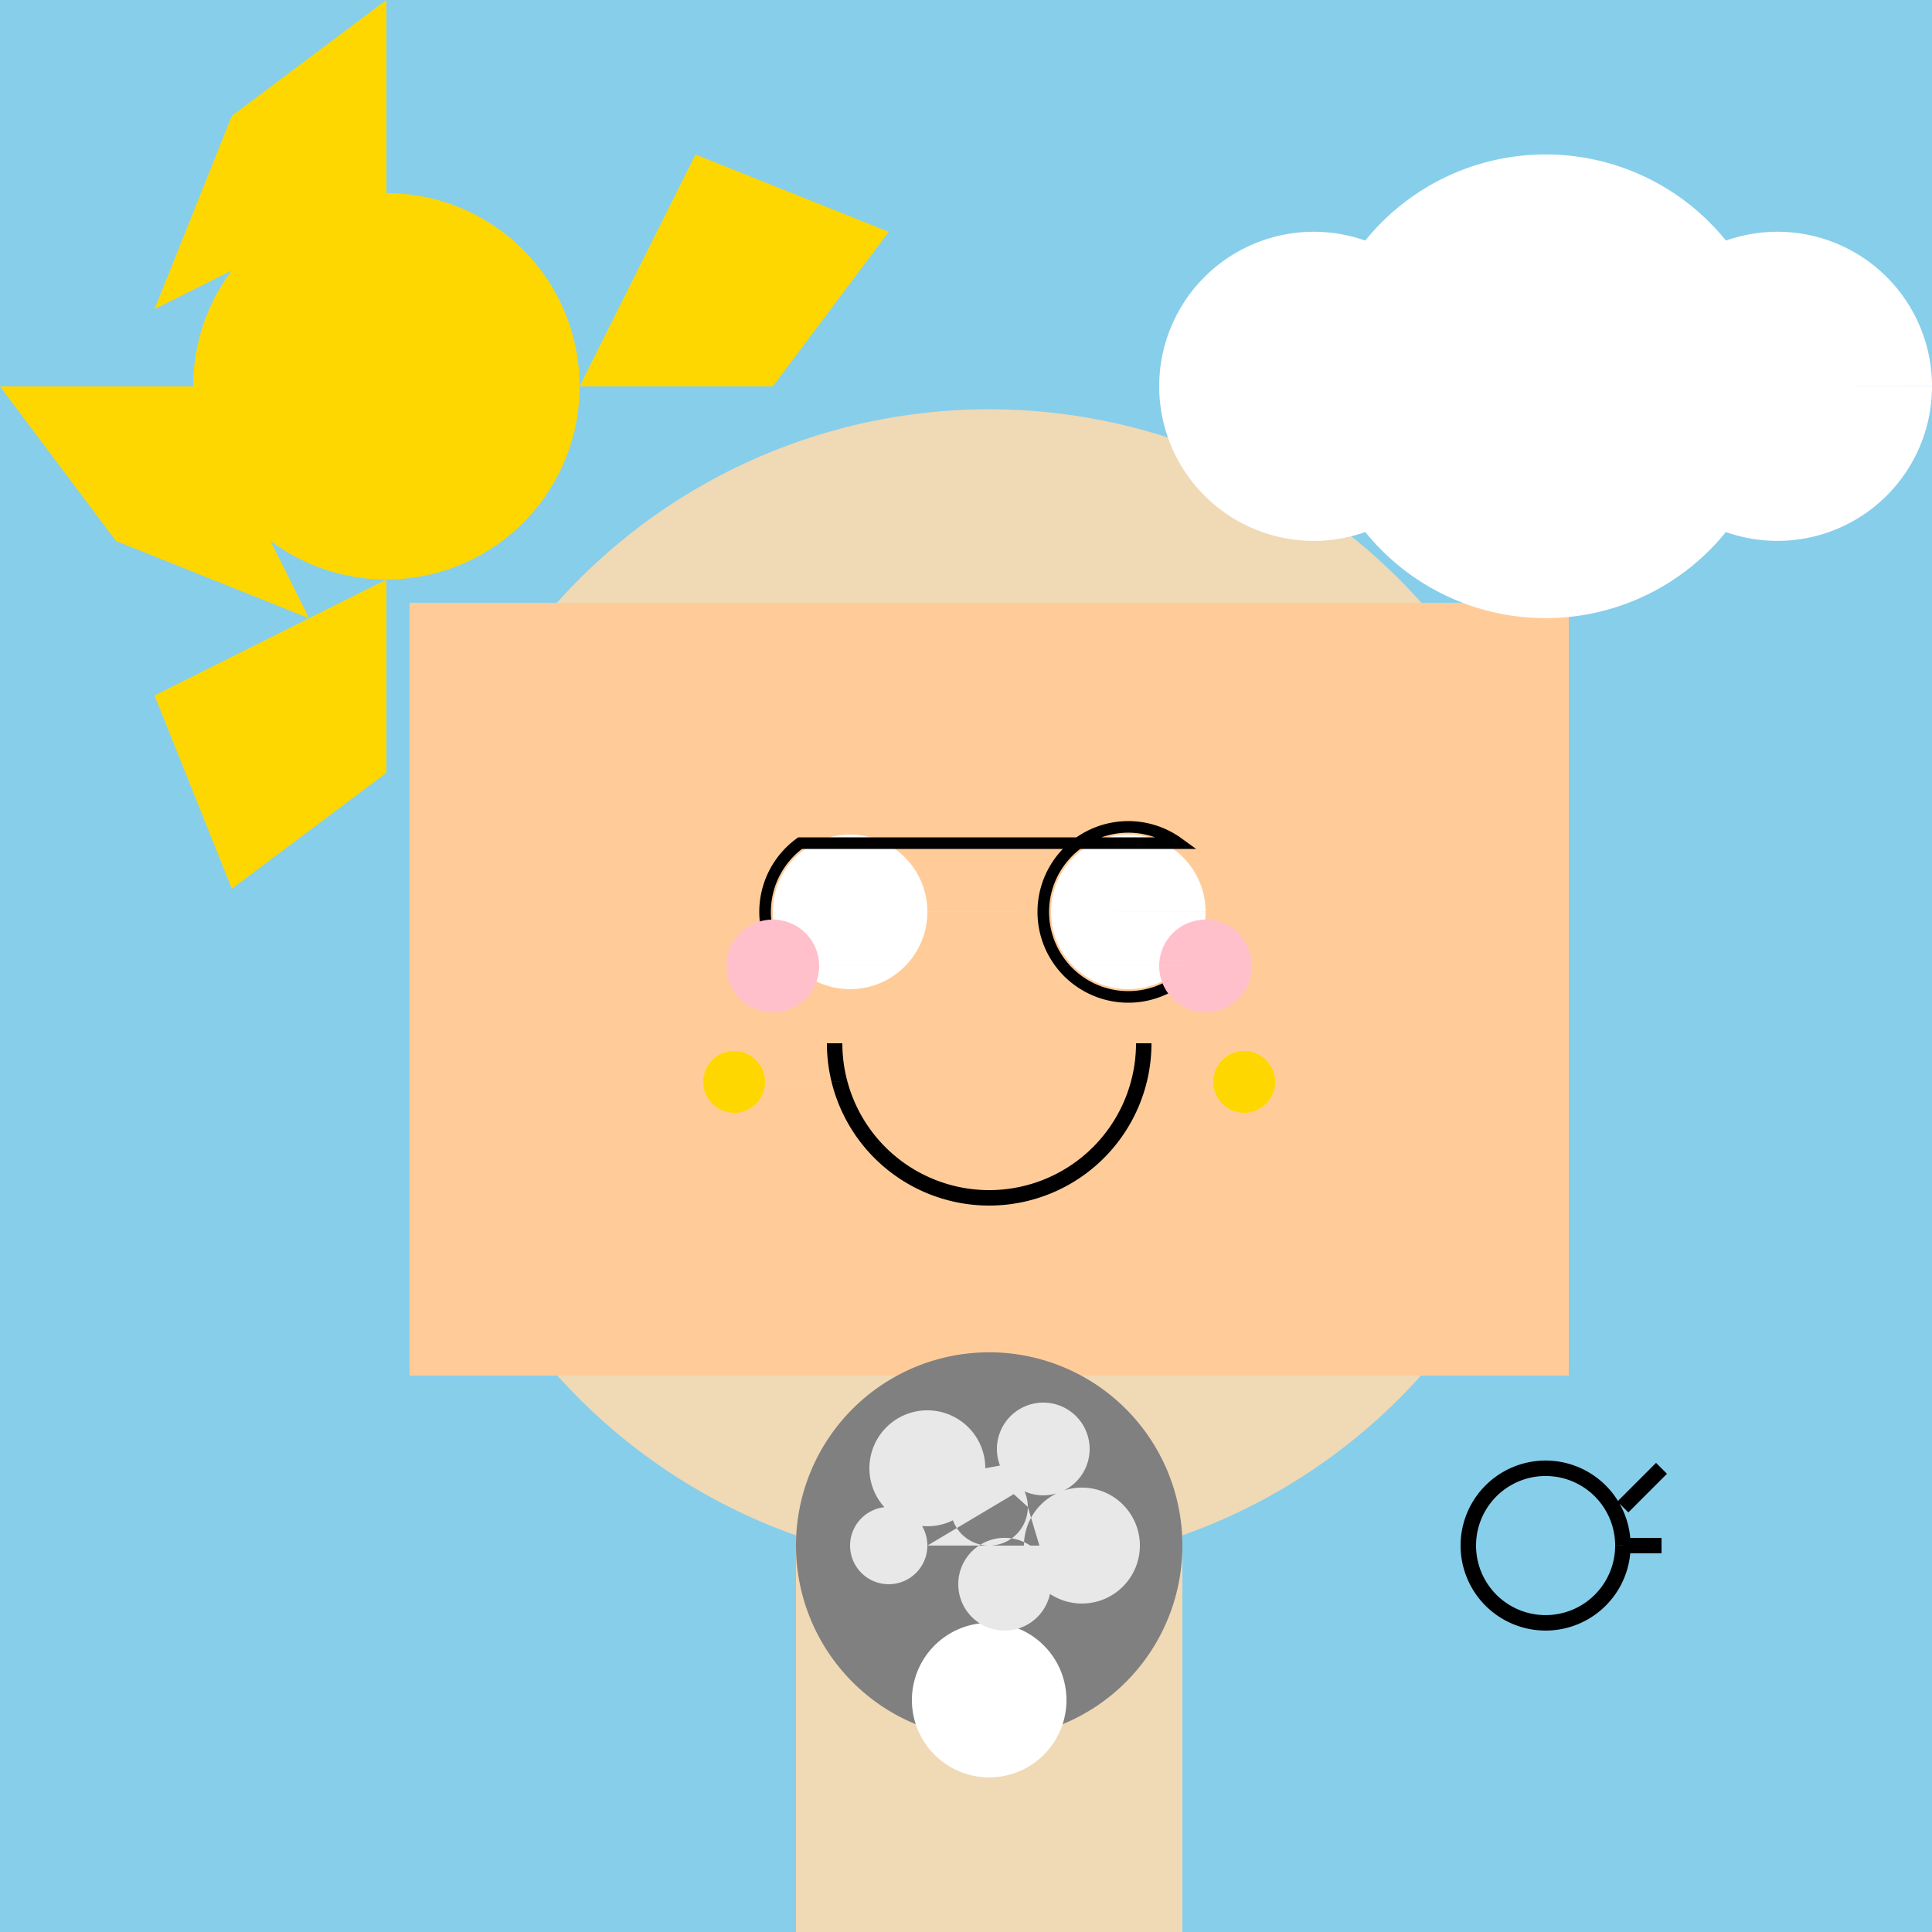
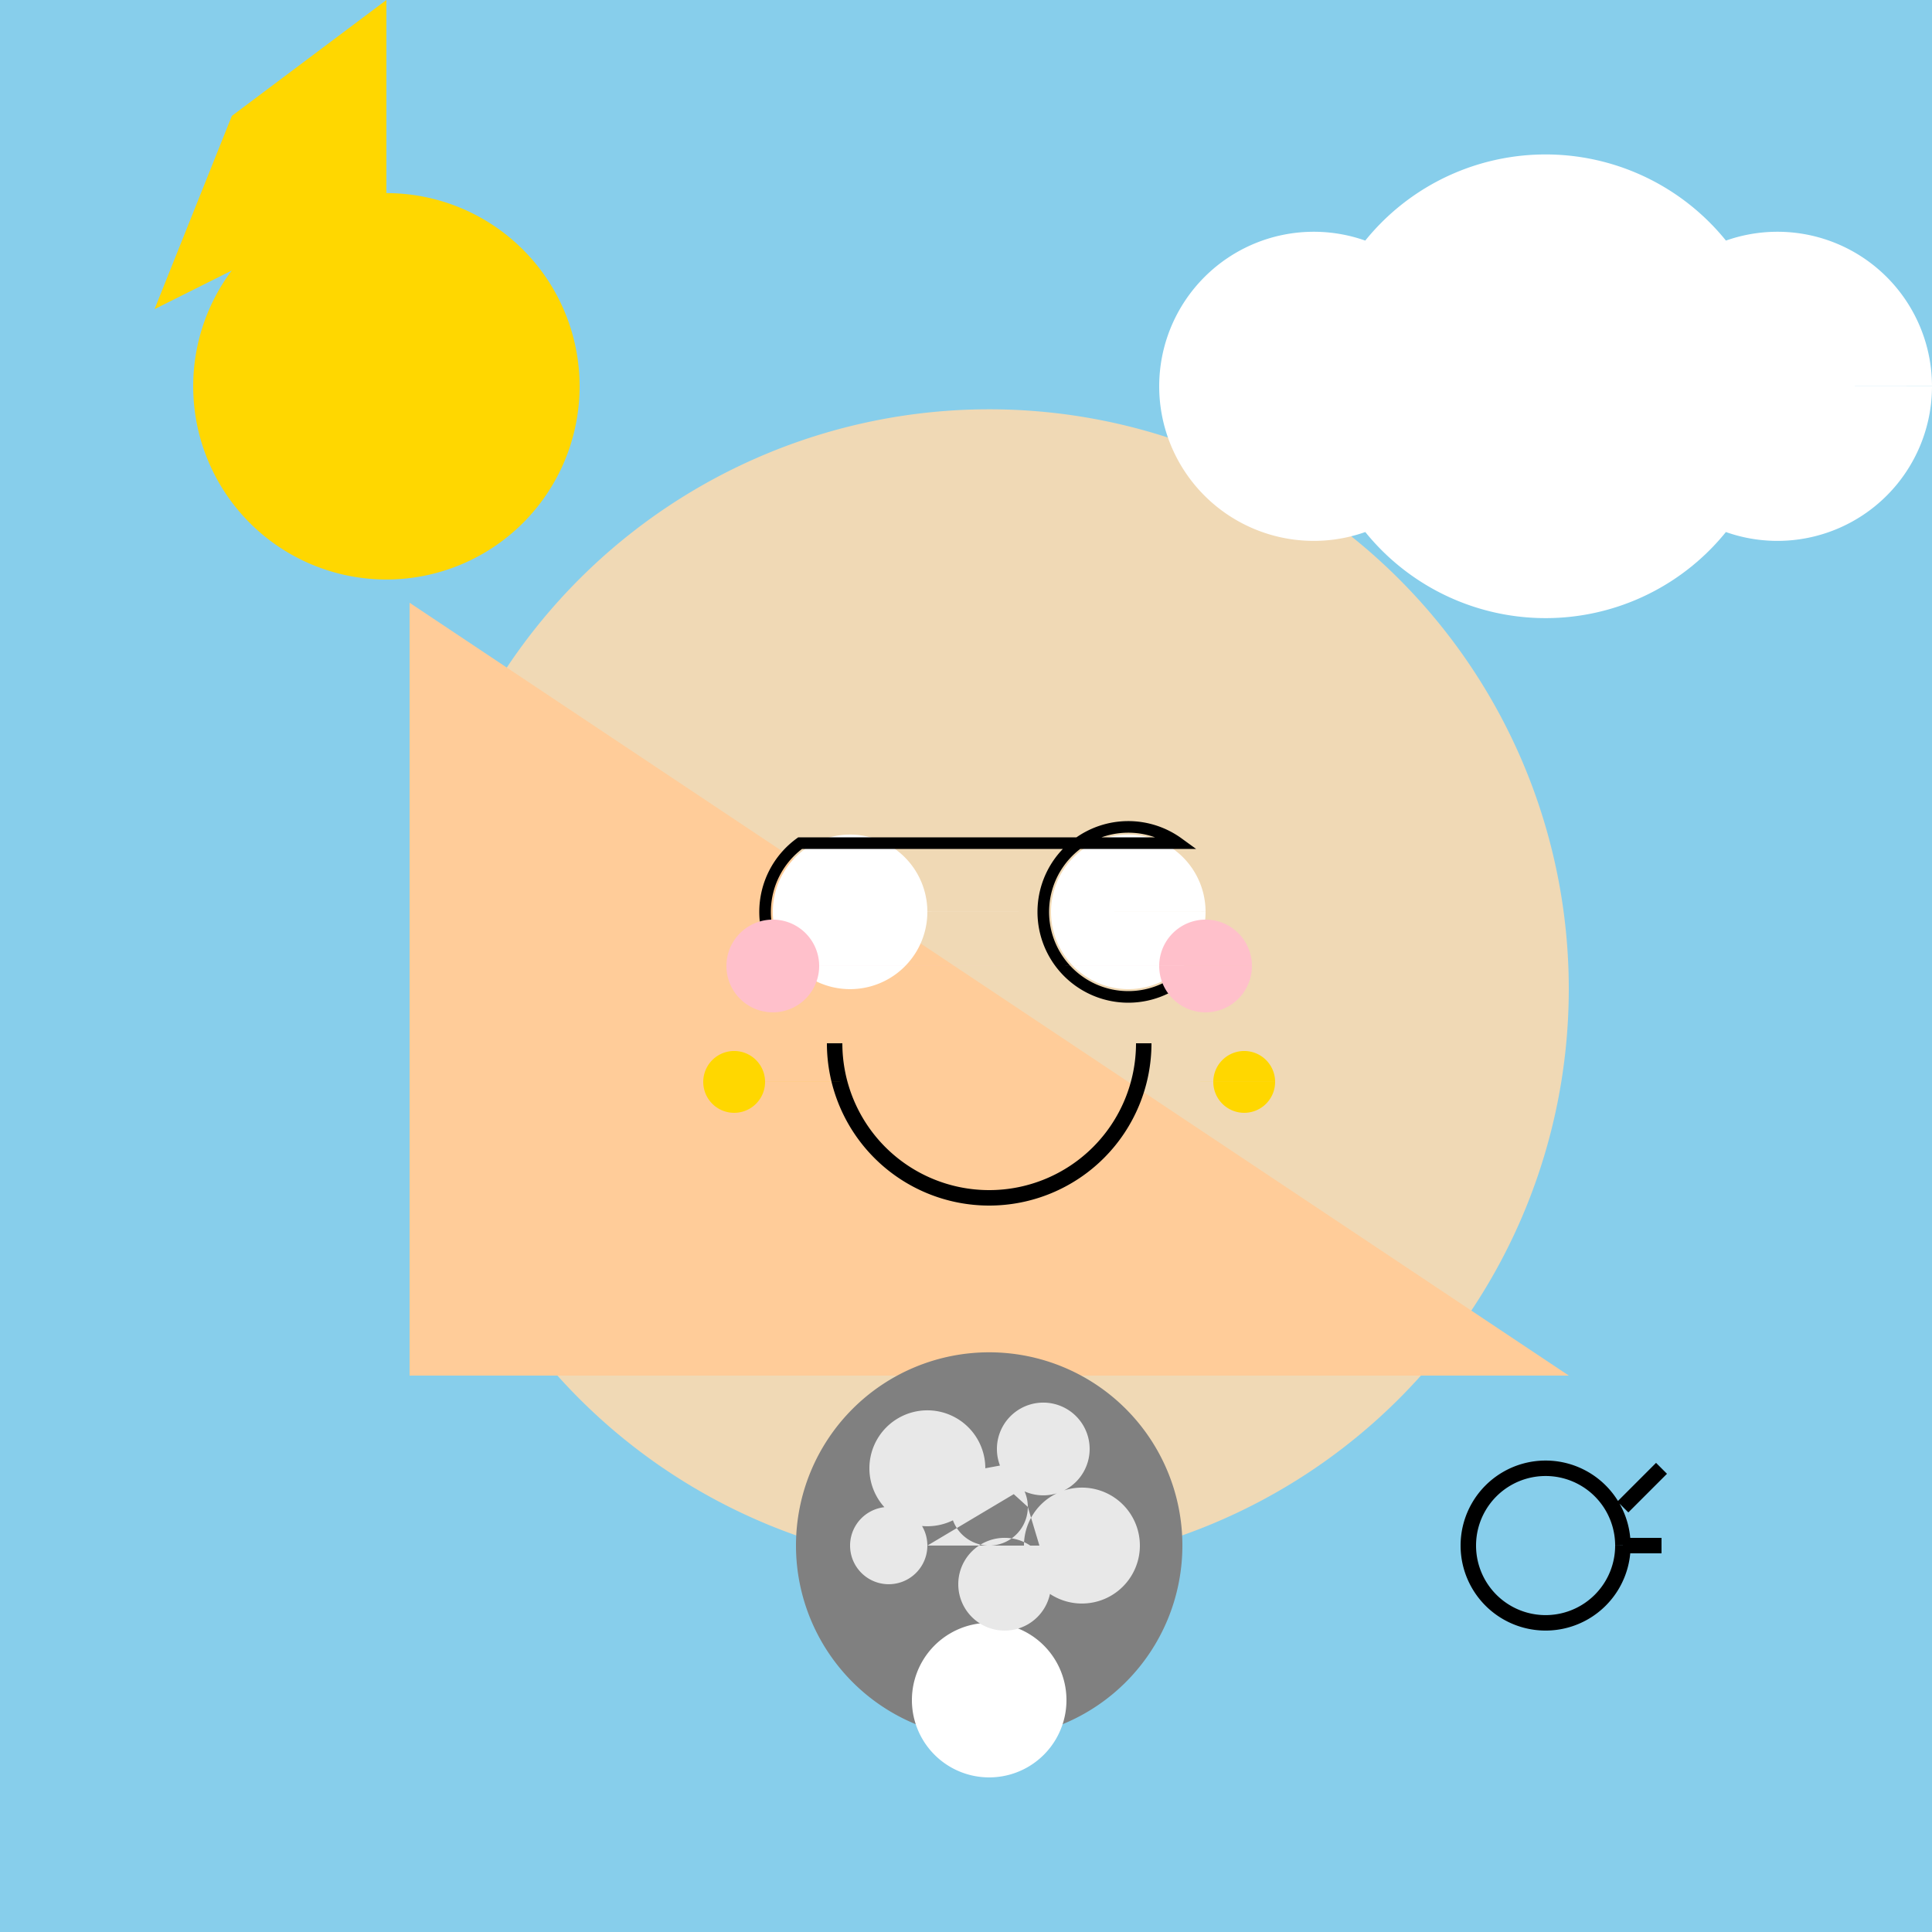
<svg xmlns="http://www.w3.org/2000/svg" width="500" height="500">
  <defs />
  <g>
    <rect fill="#87CEEB" stroke="none" x="0" y="0" width="512" height="512" />
    <path fill="#F0D9B5" stroke="none" paint-order="stroke fill markers" d=" M 406 256 A 150 150 0 1 1 406 255.85" />
-     <path fill="#F0D9B5" stroke="none" paint-order="stroke fill markers" d=" M 206 356 L 306 356 L 306 506 L 206 506 Z" />
-     <path fill="#FFCC99" stroke="none" paint-order="stroke fill markers" d=" M 106 156 L 406 156 L 406 356 L 306 356 L 206 356 L 106 356 Z" />
+     <path fill="#FFCC99" stroke="none" paint-order="stroke fill markers" d=" M 106 156 L 406 356 L 306 356 L 206 356 L 106 356 Z" />
    <path fill="#FFFFFF" stroke="none" paint-order="stroke fill markers" d=" M 240 236 A 20 20 0 1 1 240 235.98 L 312 236 A 20 20 0 1 1 312 235.98" />
    <path fill="#808080" stroke="none" paint-order="stroke fill markers" d=" M 306 400 A 50 50 0 1 1 306 399.95" />
    <path fill="#FFFFFF" stroke="none" paint-order="stroke fill markers" d=" M 276 440 A 20 20 0 1 1 276 439.98" />
    <path fill="#E8E8E8" stroke="none" paint-order="stroke fill markers" d=" M 266 390 A 10 10 0 1 1 266 389.99 L 255 380 A 15 15 0 1 1 255 379.985 L 282 375 A 12 12 0 1 1 282 374.988 L 240 400 A 10 10 0 1 1 240 399.99 L 295 400 A 15 15 0 1 1 295 399.985 L 272 410 A 12 12 0 1 1 272 409.988" />
    <path fill="none" stroke="#000000" paint-order="fill stroke markers" d=" M 207.069 253.798 A 22 22 0 0 1 207.069 218.202 L 304.931 218.202 A 22 22 0 1 0 304.931 253.798" stroke-miterlimit="10" stroke-width="3" stroke-dasharray="" />
    <path fill="none" stroke="#000000" paint-order="fill stroke markers" d=" M 296 270 A 40 40 0 0 1 216 270" stroke-miterlimit="10" stroke-width="4" stroke-dasharray="" />
    <path fill="#FFD700" stroke="none" paint-order="stroke fill markers" d=" M 198 280 A 8 8 0 1 1 198 279.992 L 330 280 A 8 8 0 1 1 330 279.992" />
    <path fill="#FFC0CB" stroke="none" paint-order="stroke fill markers" d=" M 212 250 A 12 12 0 1 1 212 249.988 L 324 250 A 12 12 0 1 1 324 249.988" />
    <path fill="#FFFFFF" stroke="none" paint-order="stroke fill markers" d=" M 225 226 A 5 5 0 1 1 225 225.995 L 297 226 A 5 5 0 1 1 297 225.995" />
    <path fill="#FFFFFF" stroke="none" paint-order="stroke fill markers" d=" M 460 100 A 60 60 0 1 1 460 99.94 L 380 100 A 40 40 0 1 1 380 99.96 L 500 100 A 40 40 0 1 1 500 99.96" />
    <path fill="#FFD700" stroke="none" paint-order="stroke fill markers" d=" M 150 100 A 50 50 0 1 1 150 99.95" />
-     <path fill="#FFD700" stroke="none" paint-order="stroke fill markers" d=" M 150 100 L 200 100 L 230 60 L 180 40 Z" />
    <path fill="#FFD700" stroke="none" paint-order="stroke fill markers" d=" M 100 50 L 100 0 L 60 30 L 40 80 Z" />
-     <path fill="#FFD700" stroke="none" paint-order="stroke fill markers" d=" M 50 100 L 0 100 L 30 140 L 80 160 Z" />
-     <path fill="#FFD700" stroke="none" paint-order="stroke fill markers" d=" M 100 150 L 100 200 L 60 230 L 40 180 Z" />
    <path fill="none" stroke="#000000" paint-order="fill stroke markers" d=" M 420 400 A 20 20 0 1 1 420 399.98 M 420 390 L 430 380 M 420 400 L 430 400" stroke-miterlimit="10" stroke-width="4" stroke-dasharray="" />
  </g>
</svg>